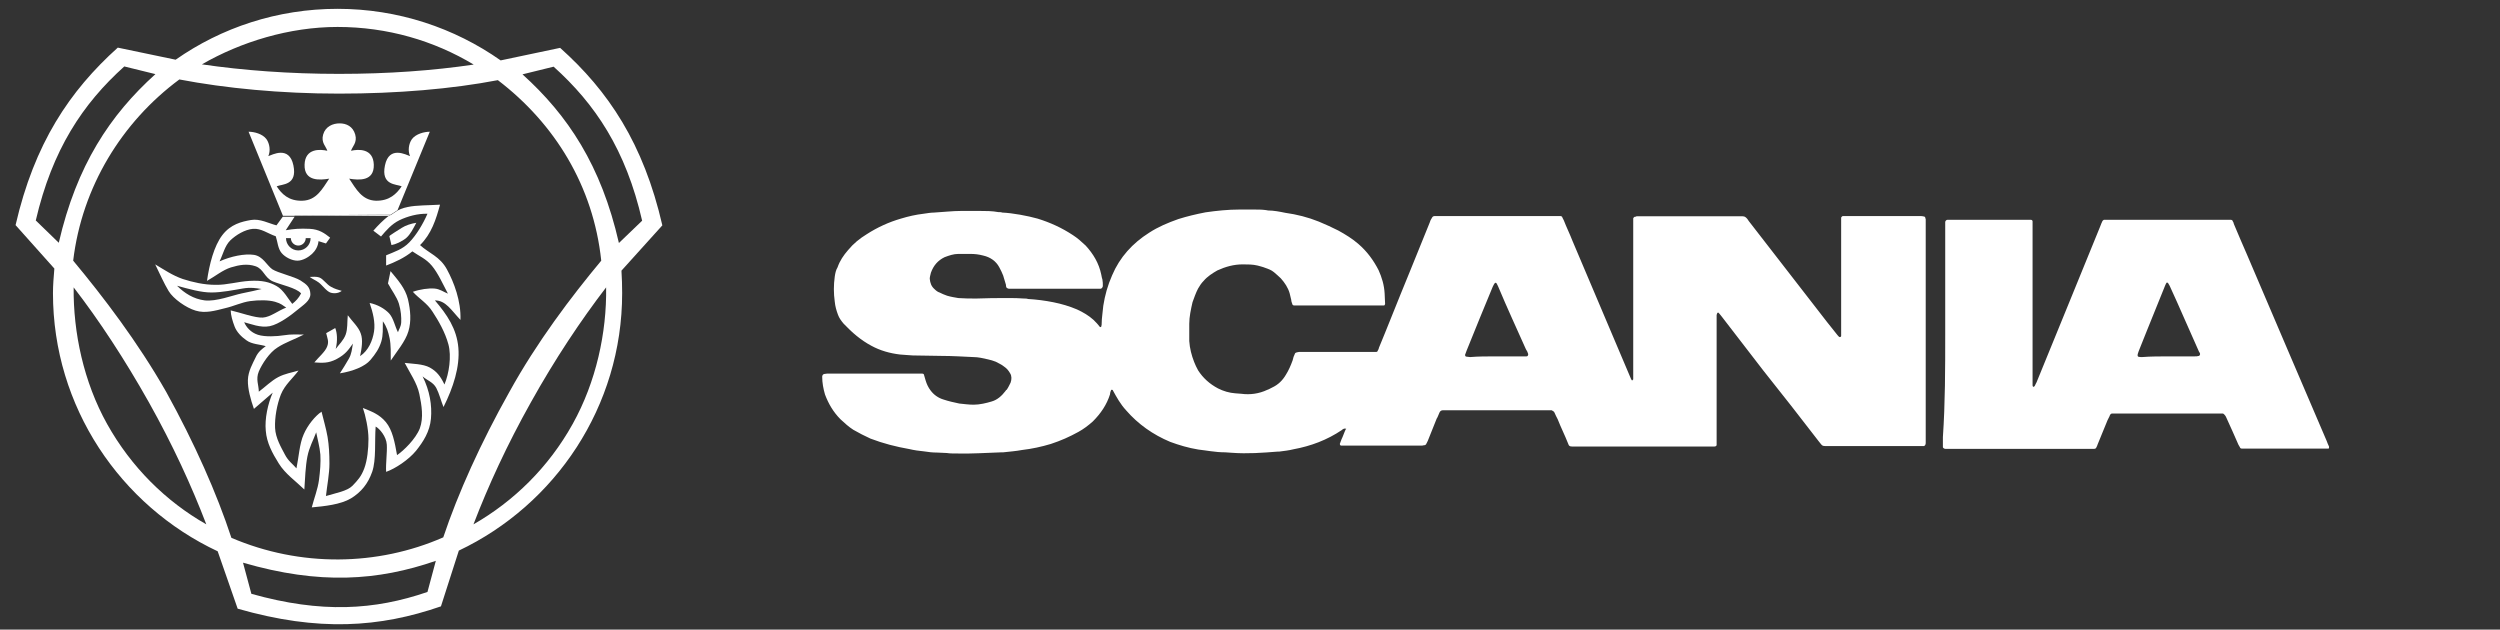
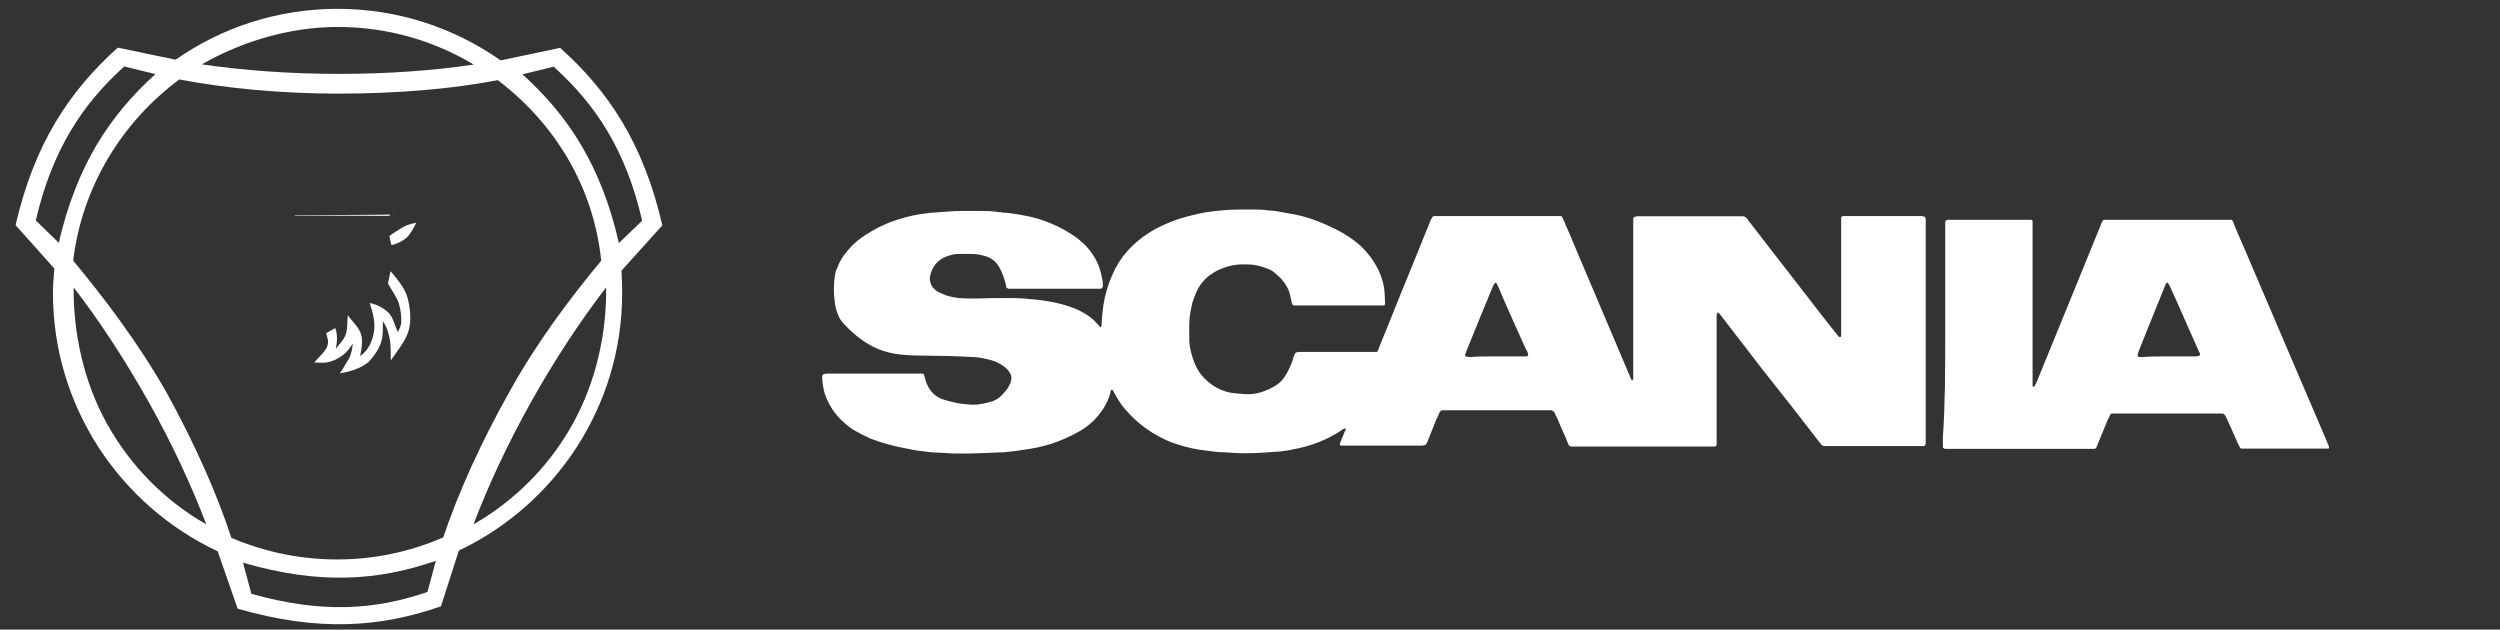
<svg xmlns="http://www.w3.org/2000/svg" version="1.1" id="katman_1" x="0px" y="0px" viewBox="0 0 1076.1 271" style="enable-background:new 0 0 1076.1 271;" xml:space="preserve">
  <rect x="0" y="0" width="1076.1" height="271" fill="#333333" stroke="none" />
  <style type="text/css">
	.st0{fill:#FFFFFF;}
	.st1{fill:#E40327;}
	.st2{fill:none;}
</style>
  <path id="path9674" class="st0" d="M792.5,167.9h27.2v-6.3h-27.2V167.9z" />
  <g>
    <path class="st0" d="M579.5,184.6c-0.5-0.2-0.7-0.2-1.2,0c-0.2,0.2-0.5,0.2-0.7,0.5c-6.4,4.3-13.3,6.9-20.9,8.3   c-1.9,0.5-4,0.7-6.2,1c-0.2,0-0.5,0-0.7,0c-6.4,0.5-12.8,1-19.5,0.5c-1,0-1.9-0.2-2.9-0.2c-2.1,0-4.3-0.2-6.4-0.5   c-1.7-0.2-3.3-0.5-5.2-0.7c-4.3-0.7-8.3-1.9-12.1-3.3c-7.4-3.1-13.8-7.6-19-13.6c-2.4-2.6-4-5.5-5.7-8.6c0-0.2-0.2-0.2-0.5-0.2   h-0.2c-0.2,0.5-0.5,1.2-0.5,1.9c-1.4,4.5-4,8.3-7.4,11.7c-1.9,1.7-4,3.3-6.2,4.5c-3.8,2.1-7.6,3.8-11.9,5.2   c-4,1.2-8.1,2.1-12.4,2.6c-2.6,0.5-5.5,0.7-8.1,1c-0.2,0-0.5,0-0.7,0c-6.7,0.2-13.1,0.7-19.7,0.5c-1.2,0-2.6,0-3.8-0.2   c-1.4,0-2.9-0.2-4.3-0.2c-1.9,0-3.6-0.2-5.5-0.5c-2.1-0.2-4.3-0.5-6.4-1c-5.7-1-11.2-2.4-16.7-4.5c-2.6-1.2-5-2.4-7.4-3.8   c-1.9-1.2-3.8-2.9-5.5-4.5c-3.1-3.1-5.2-6.7-6.7-10.7c-0.7-2.4-1.2-5-1.2-7.6c0-0.2,0-0.5,0.2-0.7c0-0.2,0.2-0.2,0.5-0.5   c1-0.2,1.7-0.2,2.6-0.2c11.4,0,22.8,0,34.5,0c1.4,0,2.9,0,4.3,0c0.2,0,0.7,0,1,0c0.2,0,0.7,0.2,0.7,0.5c0.2,0.7,0.5,1.7,0.7,2.4   c0.5,1.7,1.2,3.1,2.1,4.3c1.4,1.9,3.3,3.3,5.7,4c2.1,0.7,4.3,1.2,6.7,1.7c2.1,0.2,4,0.5,6.2,0.5c2.6,0,5.5-0.7,7.8-1.4   c2.4-0.7,4.3-2.4,5.9-4.5c0.2-0.2,0.2-0.5,0.5-0.5c0.7-1,1.2-2.1,1.7-3.1c0.5-1.4,0.5-2.9-0.2-4c-0.7-1.2-1.4-2.1-2.6-2.9   c-1.2-1-2.4-1.4-3.6-2.1c-1.2-0.5-2.1-0.7-3.3-1c-2.1-0.5-4.3-1-6.4-1c-4.5-0.2-9-0.5-13.6-0.5c-4,0-8.3-0.2-12.4-0.2   c-1,0-1.9-0.2-2.9-0.2s-1.7-0.2-2.6-0.2c-4.3-0.5-8.6-1.7-12.4-3.8c-4.5-2.4-8.3-5.7-11.9-9.5c-1-1.2-1.9-2.4-2.4-3.8   c-0.7-1.9-1.2-3.6-1.4-5.7c-0.5-3.6-0.5-7.1,0-10.7c0.2-1.4,0.5-2.9,1.2-4c1-2.9,2.6-5.2,4.5-7.4c2.4-2.9,5-5,8.1-6.9   c4.5-2.9,9.5-5.2,14.7-6.7c3.3-1,6.4-1.7,9.8-2.1c1.4-0.2,3.1-0.5,4.5-0.5c3.8-0.2,7.8-0.7,11.7-0.7c2.6,0,5.2,0,7.8,0   c2.6,0,5.5,0,8.1,0.5c0.5,0,1.2,0,1.7,0.2c4.5,0.2,10.9,1.4,15.2,2.6c5.5,1.7,10.5,4,15.2,7.1c1.9,1.2,3.8,2.9,5.5,4.5   c3.3,3.6,5.7,7.6,6.7,12.4c0.2,0.7,0.2,1.4,0.5,2.1c0.2,1,0.2,1.9,0.2,2.9c0,0.5-0.5,1.2-1,1.2c-1.2,0-2.1,0-3.3,0   c-10.9,0-22.1,0-33.1,0c-1,0-1.7,0-2.6,0c-0.2,0-0.7,0-1-0.2c-0.2,0-0.5-0.2-0.5-0.5c-0.2-0.2-0.2-0.7-0.2-1   c-0.5-1.4-0.7-2.6-1.2-4c-0.5-1.2-1-2.4-1.7-3.6c-1.4-2.6-3.8-4.3-6.9-5c-1.9-0.5-3.6-0.7-5.5-0.7c-1.7,0-3.6,0-5.2,0   c-2.1,0-4,0.7-5.9,1.4c-2.9,1.4-4.8,3.6-5.9,6.7c-0.2,1-0.5,1.7-0.5,2.6c0.2,1.9,0.7,3.3,2.1,4.5c0.7,0.7,1.4,1.2,2.1,1.4   c1,0.5,2.1,1,3.3,1.4c1.7,0.5,3.1,0.7,4.8,1c2.6,0.2,5.2,0.2,7.8,0.2c4.5-0.2,9-0.2,13.6-0.2c2.4,0,4.5,0,6.9,0.2   c0.5,0,1.2,0,1.7,0.2c3.6,0.2,7.4,0.7,10.9,1.4s6.9,1.7,10.2,3.1c2.6,1.2,5,2.6,7.1,4.5c1,1,1.9,1.9,2.6,2.9   c0.2,0.2,0.5,0.2,0.5,0.2s0.2,0,0.2-0.2c0.2-0.5,0.2-1,0.2-1.2c0-2.6,0.5-5.2,0.7-7.8c0.7-4.5,1.9-8.8,3.8-13.1   c3.3-7.8,8.8-13.8,15.9-18.3c4-2.6,8.1-4.3,12.6-5.9c3.8-1.2,7.6-2.1,11.7-2.9c4.8-0.7,9.8-1.2,14.5-1.2c2.1,0,4.3,0,6.4,0   c1.7,0,3.3,0,4.8,0.2c0.5,0,1,0.2,1.2,0.2c2.4,0,5,0.5,7.4,1c5,0.7,9.8,1.9,14.5,3.8c2.9,1.2,5.5,2.4,8.3,3.8   c3.1,1.7,6.2,3.6,8.8,5.9c3.6,3.1,6.4,6.9,8.6,11.2c1.4,3.1,2.4,6.4,2.6,10c0,1.4,0.2,3.1,0.2,4.5c0,0.2-0.2,0.5-0.2,0.5l-0.2,0.2   c-0.2,0-0.5,0-0.7,0c-0.7,0-1.4,0-2.4,0c-10.9,0-22.1,0-33.1,0c-1,0-1.7,0-2.6,0c-0.2,0-0.7-0.2-0.7-0.5c-0.2-0.7-0.5-1.2-0.5-1.9   c-0.2-1-0.5-1.9-0.7-2.9c-0.7-2.4-2.1-4.5-3.8-6.4c-1-1-1.9-1.7-2.9-2.6c-1.2-1-2.4-1.4-3.8-1.9c-1.2-0.5-2.4-0.7-3.3-1   c-2.1-0.5-4.3-0.5-6.4-0.5c-3.8,0-7.4,1-10.9,2.6c-2.1,1.2-4.3,2.6-5.9,4.5c-1,1-1.7,2.1-2.4,3.3c-1,1.9-1.7,4-2.4,5.9   c-0.7,3.1-1.4,6.2-1.4,9.3c0,2.4,0,5,0,7.4c0.2,3.1,1,6.2,2.1,9c0.5,1.2,1,2.4,1.7,3.6c2.1,3.3,5,5.9,8.6,7.8   c2.4,1.2,4.8,1.9,7.4,2.1c1,0,1.7,0.2,2.6,0.2c3.8,0.5,7.6,0,11.2-1.7c0.7-0.2,1.4-0.7,2.1-1c2.6-1.2,4.5-3.1,5.9-5.5   c1.2-1.9,2.1-4,2.9-6.2c0.2-1,0.5-1.9,1-2.9c0-0.2,0.5-0.5,0.7-0.5s0.7-0.2,1-0.2c1,0,1.9,0,2.9,0c8.6,0,17.1,0,25.7,0   c1.2,0,2.4,0,3.6,0c0.2,0,0.7,0,1,0s0.7-0.2,0.7-0.5c0.2-0.5,0.5-0.7,0.5-1.2c1.7-4.3,3.6-8.6,5.2-12.8   c5.5-13.8,11.2-27.4,16.7-41.2c0.2-0.7,0.5-1.4,1-2.1c0.2-0.5,0.7-0.7,1.2-0.7c1.2,0,2.1,0,3.3,0c15.7,0,31.6,0,47.3,0   c1.2,0,2.1,0,3.3,0c0.2,0,0.5,0,0.7,0.2c0,0,0.2,0,0.2,0.2c0.2,0.5,0.5,1,0.7,1.4c1.2,3.1,2.6,5.9,3.8,9   c8.1,19,16.2,38.3,24.3,57.3c0.5,1,0.7,1.9,1.2,2.6h0.2c0,0,0.2,0,0.2-0.2l0.2-0.2c0-1,0-1.7,0-2.6c0-8.3,0-16.7,0-25   c0-11.7,0-23.3,0-35c0-1.7,0-3.3,0-4.8c0-0.7,0-1.2,0-1.9c0-0.2,0.5-0.7,0.7-0.7s0.5,0,0.7-0.2c1,0,1.9,0,2.9,0   c13.3,0,26.9,0,40.2,0c1,0,1.7,0,2.6,0c1,0,1.4,0.5,1.9,1c0.2,0.2,0.5,0.7,0.7,1c9.8,12.6,19.5,25.2,29.3,37.8   c2.9,3.8,5.9,7.6,8.8,11.2c0.2,0.2,0.5,0.7,1,1h0.2c0.2,0,0.5-0.2,0.5-0.5c0-0.5,0-1,0-1.2c0-2.1,0-4.3,0-6.4c0-13.3,0-26.6,0-40   c0-1.2,0-2.1,0-3.3c0-0.2,0.5-0.7,0.7-0.7s0.5,0,0.7,0s0.7,0,1,0c10.5,0,20.9,0,31.4,0c0.7,0,1.2,0,1.9,0.2c0.2,0,0.5,0.2,0.5,0.5   c0,0.2,0.2,0.5,0.2,0.7c0,0.5,0,1,0,1.2c0,1,0,1.7,0,2.6c0,29.5,0,59,0,88.7c0,1.2,0,2.4,0,3.6c0,0.2,0,0.7-0.2,1   c0,0.2-0.2,0.2-0.5,0.5c-0.2,0-0.5,0-0.7,0c-0.7,0-1.2,0-1.9,0c-12.8,0-25.5,0-38.3,0c-3.3,0-2.6,0.2-4.5-2.1   c-7.8-10.2-15.7-20.2-23.8-30.4c-5.9-7.6-11.9-15.5-17.8-23.1c-0.5-0.7-1-1.2-1.4-1.7c-0.2-0.2-0.5-0.2-0.5,0l-0.2,0.2   c0,0.2-0.2,0.5-0.2,0.7c0,1.2,0,2.1,0,3.3c0,16.4,0,32.6,0,49c0,1.2,0,2.4,0,3.6c0,0.5-0.5,0.7-1,0.7c-0.2,0-0.7,0-1,0   c-0.7,0-1.4,0-2.4,0c-18.3,0-36.9,0-55.2,0c-1,0-1.7,0-2.6,0c-1,0-1.4-0.2-1.7-1.2c-1.4-3.6-3.1-6.9-4.5-10.5c-0.5-1-1-1.9-1.4-2.9   c-0.2-0.5-0.7-0.7-1.2-1c-0.7,0-1.4,0-2.4,0c-14,0-28.1,0-42.1,0c-0.7,0-1.4,0-2.4,0c-0.7,0-1.2,0.5-1.4,1c-0.5,1-0.7,1.9-1.2,2.6   c-1.2,3.1-2.6,6.4-3.8,9.5c-0.2,0.5-0.5,1-0.7,1.4c0,0.2-0.2,0.2-0.5,0.5c-0.5,0-1,0.2-1.2,0.2c-11.4,0-22.8,0-34,0   c-0.2,0-0.7,0-1,0s-0.5-0.5-0.5-0.7c0.2-0.7,0.5-1.2,0.7-1.9c0.7-1.4,1.2-3.1,1.9-4.5C578.8,185.5,579,185.1,579.5,184.6   C579.3,184.4,579.3,184.4,579.5,184.6C579.3,184.4,579.3,184.4,579.5,184.6z M644,153.4L644,153.4c1.9,0,3.6,0,5.5,0s3.8,0,5.9,0   c0.5,0,1.2,0,1.7,0s0.7-0.5,0.7-1c-0.2-0.7-0.5-1.4-1-2.1c-4-9-8.1-17.8-11.9-26.9c-0.2-0.5-0.5-1-0.7-1.4l-0.2-0.2   c-0.2,0-0.5-0.2-0.5,0c-0.5,0.5-0.7,1.2-1,1.7c-3.8,9-7.4,18.1-11.2,27.4c-0.2,0.7-0.5,1.2-0.7,1.9c0,0.2,0.2,0.7,0.5,0.7   c0.5,0,1,0.2,1.7,0.2C636.3,153.4,640.1,153.4,644,153.4z" />
    <path class="st0" d="M837.3,143.9c0-15,0-30,0-44.7c0-1.2,0-2.4,0-3.6c0-0.5,0.5-1,1-1c0.2,0,0.5,0,0.7,0c0.5,0,1,0,1.2,0   c10.7,0,21.4,0,32.1,0c0.7,0,1.2,0,1.9,0c0.2,0,0.5,0.2,0.5,0.2c0.2,0.2,0.2,0.5,0.2,0.5c0,0.2,0,0.7,0,1c0,1.2,0,2.1,0,3.3   c0,20.9,0,41.9,0,62.6c0,1.2,0,2.4,0,3.6c0,0.5,0.2,0.7,0.5,0.7c0.2,0,0.2-0.2,0.5-0.5c0.2-0.5,0.5-1,0.7-1.4   c4.8-11.7,9.5-23.3,14.3-35c4.3-10.7,8.8-21.4,13.1-32.1c0.2-0.7,0.7-1.7,1-2.4c0.2-0.2,0.5-0.5,0.7-0.5c1,0,1.9,0,2.9,0   c12.6,0,25.2,0,38.1,0c4,0,8.1,0,11.9,0c0.5,0,1.2,0,1.7,0c0.2,0,0.7,0.2,0.7,0.5c0.2,0.5,0.5,0.7,0.5,1.2c1.9,4.5,3.8,9,5.7,13.3   c11.4,26.6,22.8,53.5,34.3,80.2c0.2,0.7,0.7,1.7,1,2.4c0,0.2,0,0.5,0,0.7s-0.5,0.2-0.5,0.2c-0.2,0-0.5,0-0.7,0   c-11.9,0-23.5,0-35.4,0c-0.2,0-0.7,0-1,0c-0.2,0-0.7-0.2-0.7-0.5c-0.2-0.5-0.5-0.7-0.7-1.2c-1.7-3.8-3.3-7.6-5-11.2   c-0.2-0.5-0.5-1.2-1-1.7c-0.2-0.2-0.5-0.5-0.7-0.5s-0.5,0-0.7,0c-0.7,0-1.4,0-2.4,0c-14,0-27.8,0-41.9,0c-1,0-1.7,0-2.6,0   c-0.5,0-0.7,0.2-1,0.7c-0.2,0.7-0.7,1.4-1,2.1c-1.4,3.6-2.9,6.9-4.3,10.5c-0.2,0.5-0.2,0.7-0.5,1.2c-0.2,0.5-0.5,0.7-1,0.7   c-1,0-1.9,0-2.9,0c-14,0-27.8,0-41.9,0c-5.5,0-10.9,0-16.7,0c-1,0-1.7,0-2.6,0c-0.5,0-1-0.5-1-0.7s0-0.7,0-1c0-1.2,0-2.1,0-3.3   C837.3,173.4,837.3,158.7,837.3,143.9z M933.7,153.4L933.7,153.4c3.6,0,7.4,0,10.9,0c0.7,0,1.2,0,1.9-0.2c0.2,0,0.5-0.5,0.5-0.7   c0-0.5-0.2-0.7-0.5-1.2c-4.3-9.5-8.3-19-12.6-28.3c-0.2-0.5-0.5-0.7-0.7-1.2c-0.2-0.2-0.7-0.2-0.7,0c-0.2,0.2-0.2,0.5-0.5,1   c-2.6,6.4-5.2,12.8-7.8,19.3c-1.2,3.1-2.4,5.9-3.6,9c-0.2,0.7-0.5,1.2-0.5,1.9c0,0.2,0.2,0.5,0.2,0.5c0.5,0.2,1,0.2,1.7,0.2   C925.8,153.4,929.9,153.4,933.7,153.4z" />
  </g>
  <path class="st1" d="M341.3-17.4C341.2-17.5,341.2-17.5,341.3-17.4C341.2-17.5,341.2-17.5,341.3-17.4  C341.3-17.5,341.3-17.4,341.3-17.4z" />
  <g>
    <path class="st2" d="M31.7,123.7c-0.3,19.4,4.3,40.7,14.4,58.8c10.4,18.7,25.4,33.3,42.7,43.2c-6.4-16.7-14.4-34.1-24.7-52.5   C53.7,154.7,42.6,137.8,31.7,123.7z" />
    <path class="st2" d="M104.6,242.2l3.6,13.4c30.3,8.6,53.1,7.1,75.8-0.8l3.6-13.4C162.7,249.9,137.6,251.8,104.6,242.2z" />
    <path class="st2" d="M168.1,92.5c0.4-0.3,0.7-0.5,1.1-0.7L168.1,92.5L168.1,92.5z" />
    <path class="st2" d="M66.9,31.9l-13.4-3.3C35.6,44.7,22.4,64.4,15.4,94.9l10,9.6C33,71.1,47.4,49.5,66.9,31.9z" />
    <path class="st2" d="M203.9,27.8c-17.1-10.3-37.2-16.2-58.6-16.2c-20.7,0-41.5,6.4-58.3,16.2c17.7,2.6,37.8,4.1,59,4.1   C167,31.9,186.2,30.4,203.9,27.8z" />
    <path class="st2" d="M238.3,28.7L224.9,32c19.5,17.6,33.9,39.2,41.6,72.6l10-9.6C269.4,64.4,256.2,44.8,238.3,28.7z" />
    <path class="st2" d="M258.8,112.3c-3.4-32.1-20-59-44.5-77.7c-19.8,3.8-43.4,5.8-68.4,5.8c-25,0-48.8-2.3-68.7-6.1   c-24.7,18.3-41.9,46.2-45.7,78c12.9,15.6,27.8,35.1,40.1,56.6c12.1,22,21.7,43.5,28,62.7c29.7,12.7,62.8,12.1,91.2-0.2   c6.4-19.1,16.1-40.6,28.4-62.5C231.2,147.2,245.9,127.7,258.8,112.3z M197.4,149.3c0.7,8.2-2.3,17.1-6.4,25.5   c-1.1-2.8-1.8-5.7-3.1-8.2c-1.3-2.5-3.8-3.1-5.9-5c3.1,6.2,4.1,12.5,3.6,18.2c-0.5,5.6-3.3,9.9-6.4,13.8c-3.1,3.9-8.8,7.6-12.9,9.1   c-0.1-3.7,0.5-8.3,0.3-11.7c-0.2-3.4-3.1-6.8-4.8-7.8c-0.5,6.3,0.3,14.3-1.5,19.5c-1.8,5.2-4.6,8.7-9.1,11.4   c-4.4,2.7-11.4,3.4-16.9,3.9c1-3.9,2.5-7.9,3.1-11.8c0.5-3.9,0.9-7.4,0.6-10.9c-0.2-3.5-1.2-6.6-1.8-9.6c-1.3,3.5-3,6.4-3.8,10.5   c-0.8,4.1-1,9.4-1.3,14.1c-3.8-3.8-8.2-6.7-11-11.2c-2.8-4.5-5.1-8.9-5.6-14.1c-0.4-5.2,0.9-11.7,3-16.4c-2.7,2.3-5.4,4.7-8.1,7   c-1.4-4-2.8-8.6-2.6-12.4c0.1-3.8,2.1-7.1,3.3-9.7c1.2-2.5,2.9-3.8,4.4-4.9c-2.7-0.8-6-0.8-8.3-2.5c-2.3-1.7-4.2-3.7-5.1-5.9   c-0.9-2.3-1.7-5.1-1.7-7c4,0.9,10.6,3.3,13.8,3.1c3.3-0.2,6.6-3,10.1-4.3c-1.5-0.9-2.1-1.8-4.8-2.5c-2.8-0.8-7-0.8-10.7-0.3   c-3.7,0.5-7,2.2-11,3.1c-4,0.9-8.3,2.2-12.5,1c-4.2-1.3-9.6-5.1-11.6-8.4c-2-3.3-3.9-7.6-5.8-11.5c3.9,2.3,7.5,4.9,11.9,6.3   c4.4,1.4,9.1,2.5,14.1,2.5c4.9,0,9.4-1.4,14.7-1.7c5.3-0.3,8.4,0.5,11.5,2.2c3,1.7,5.2,5.8,6.8,7.7c1.5-1.2,2.8-2.4,3.8-4.5   c-2-2.4-8.7-3.7-12.2-5.2c-3.5-1.5-3.9-5.3-7.4-6.5c-3.5-1.2-7-0.5-10.6,0.5c-3.6,1.1-6.9,3.9-10.3,5.8c1.1-7.1,3-15,6.6-19.7   c3.6-4.7,8.3-5.8,12.3-6.5c4-0.7,7.8,1.5,11,2.3c0.9-1.2,1.8-2.4,2.7-3.7l0.1,0l-14.8-36.2c2.3,0,6,0.8,7.7,3.2   c1.5,2,1.8,5,0.8,7.3c1.6-0.5,9-4.7,10.8,4c1.8,8.7-5,8-7.2,9c2.2,3.2,5.2,6.3,11.1,6.2c6-0.2,8.5-5,11.5-9.5   c-4.2,0.7-10.8,1.2-10.6-6c0.2-7.2,6.8-6.7,9.8-6c-0.5-1.8-2.8-3.5-1.8-7c1-3.5,4.2-4.8,7.1-4.8c2.9,0,5.7,1.3,6.7,4.8   c1,3.5-1.3,5.2-1.8,7c3-0.7,9.6-1.2,9.8,6c0.2,7.2-6.5,6.7-10.6,6c3,4.5,5.5,9.3,11.5,9.5c6,0.2,9-3,11.1-6.2c-2.2-1-9-0.3-7.2-9   c1.8-8.7,9.2-4.5,10.8-4c-1-2.3-0.6-5.3,0.8-7.3c1.7-2.3,5.3-3.2,7.7-3.2l-13.9,33.8l-0.8,0.5c1.4-0.8,2.7-1.4,5.1-2   c3.7-0.8,9.3-0.7,13.9-1c-1.7,6.2-3.8,12.6-8.6,17.4c3.9,3.5,8.6,4.9,11.6,10.5c3,5.6,6.1,13.6,5.8,21.7c-4-4.2-6.3-8.4-11-8.7   C192.5,135,196.7,141.2,197.4,149.3z" />
    <path class="st2" d="M203.8,225.7c17.4-9.9,32.3-24.5,42.7-43.2c10.1-18.1,14.6-39.4,14.4-58.8c-10.9,14.1-22,31-32.4,49.5   C218.2,191.6,210.2,209,203.8,225.7z" />
    <path class="st0" d="M285.1,97c-8.1-35.3-23.3-57.9-44-76.4L215.5,26C195.6,12,171.3,3.8,145.3,3.8c-25.9,0-50,8.1-69.7,21.9   l-24.9-5.2C30,39.1,14.8,61.7,6.7,96.9l16.7,18.7c-0.3,3.6-0.6,7.1-0.6,10.6c0,49,29.1,91.5,70.9,111.1l8.6,24.7   c34.8,10,61.2,8.1,87.5-1l7.7-24c41.5-19.7,70.3-62,70.3-110.8c0-3.2-0.1-6.5-0.3-9.7L285.1,97z M145.3,11.6   c21.4,0,41.5,5.9,58.6,16.2c-17.7,2.6-36.8,4-58,4c-21.2,0-41.3-1.5-59-4.1C103.7,18,124.6,11.6,145.3,11.6z M15.4,94.9   c7.1-30.5,20.2-50.2,38.1-66.3l13.4,3.3C47.4,49.5,33,71.1,25.3,104.5L15.4,94.9z M46.1,182.5c-10.1-18.1-14.6-39.4-14.4-58.8   c10.9,14.1,22,31,32.4,49.5c10.3,18.4,18.3,35.8,24.7,52.5C71.4,215.8,56.5,201.1,46.1,182.5z M184,254.8   c-22.7,7.8-45.6,9.3-75.8,0.8l-3.6-13.4c33,9.6,58.1,7.8,83-0.8L184,254.8z M190.8,231.3c-28.3,12.4-61.5,12.9-91.2,0.2   c-6.3-19.2-15.9-40.8-28-62.7c-12.3-21.6-27.2-41.1-40.1-56.6c3.8-31.8,21-59.7,45.7-78c19.9,3.8,43.7,6.1,68.7,6.1   c25,0,48.6-2,68.4-5.8c24.5,18.7,41.1,45.6,44.5,77.7c-12.9,15.5-27.7,35-39.6,56.6C206.9,190.7,197.2,212.2,190.8,231.3z    M246.5,182.5c-10.4,18.7-25.4,33.3-42.7,43.2c6.4-16.7,14.4-34.1,24.7-52.5c10.3-18.5,21.5-35.3,32.4-49.5   C261.2,143.1,256.6,164.4,246.5,182.5z M224.9,32l13.4-3.3c17.9,16.1,31.1,35.7,38.1,66.3l-10,9.6C258.8,71.2,244.4,49.6,224.9,32z   " />
    <path class="st0" d="M144.3,141.2l-3.9,2.2c0.5,2.2,1.3,3.6,0.4,5.8c-0.8,2.2-3.8,4.7-5.5,6.8c3.3,0.2,6,0.5,9.7-1.5   c3.7-2,4.9-3.8,6.9-6.6c-0.4,2.2-0.5,4.4-1.8,6.6c-1.3,2.2-2.4,4.1-3.8,6.2c5.7-0.9,10.8-3,13.1-5.7c2.3-2.7,3.8-5,4.7-7.9   c0.9-2.9,0.6-5.6,0.7-8.8c1.7,2.4,2.3,4.5,2.9,7.3c0.6,2.8,0.5,6.6,0.5,9.6c2.5-3.8,6.3-8.2,7.6-12.6c1.3-4.4,0.9-9-0.2-13.8   c-1.2-4.8-4.3-8.2-7.5-12.1l-1.1,5.3c1.6,3,3.8,5.8,4.7,8.7c0.9,2.9,1.1,5.9,1,8c-0.1,2-1,3-1.4,4.3c-1.3-2.5-1.9-6-3.8-8.1   c-2-2.1-5-3.8-8.4-4.5c1.4,4,2.5,8.4,1.9,12.3c-0.6,3.9-2.4,8.2-6,10.6c0.7-3.3,1.3-7,0.3-9.7c-0.9-2.8-3.7-5.3-5.6-7.9   c-0.3,3,0,5.8-0.9,8.3c-0.9,2.5-2.9,4.3-4.3,6.2C145.4,146.5,145.1,143.2,144.3,141.2z" />
-     <path class="st0" d="M133.3,119.2c1.3,1,2.4,1.3,3.9,2.4c1.5,1.1,3.4,3.9,5.2,4.4c1.8,0.5,3.6,0.1,4.7-0.8c-1.6-0.5-3-0.8-4.7-1.8   c-1.7-0.9-3.3-3.3-4.8-3.9C136,118.9,134.6,119.2,133.3,119.2z" />
-     <path class="st0" d="M198.2,137.7c0.3-8.1-2.8-16.2-5.8-21.7c-3-5.6-7.8-7-11.6-10.5c4.9-4.8,6.9-11.1,8.6-17.4   c-4.7,0.3-10.3,0.2-13.9,1c-2.4,0.5-3.8,1.1-5.1,2l-1.2,0.8c-0.3,0.2-0.7,0.5-1.1,0.7l-0.1,0l-0.6,0.4h-0.2c-2.2,1.7-4.5,4-6.5,6.3   l3.3,2.5c2.3-2.7,4.5-5.3,7.9-7c3.5-1.7,7.9-2.9,12.1-2.8c-1.9,4.4-4.8,9.2-7.8,12.3c-3,3.1-6.3,4-10,5.6v4.4   c3.7-1.4,7.9-3.3,11.3-6.1c3,2.1,5.8,3.1,8.4,6.2c2.6,3.1,4.8,8,6.9,12c-2-0.8-3.4-2-5.8-2.2c-2.5-0.2-6.2,0.3-9.3,1.4   c2.7,3,6.1,4.8,8.5,8.6c2.5,3.8,5.4,8.8,6.8,14c1.4,5.1,0.3,12.6-1.7,17.3c-1.7-3.6-3.4-5.7-6.3-7.3c-2.9-1.6-7.7-1.6-10.8-2   c2.2,4.3,5.3,8.6,6.3,13.4c1,4.8,1.9,10.2,0.2,14.8c-1.8,4.6-7,9.6-9.8,11.5c-1-5.7-2-10.8-4.8-14.2c-2.8-3.4-6.2-4.6-9.9-6.1   c1.1,3.1,2.4,9,2.4,13.3c0,4.3-0.5,9.2-1.8,12.7c-1.3,3.5-2.8,5.1-5.1,7.5c-2.3,2.3-7.1,3.1-11.4,4.4c0.5-4.6,1.5-9.6,1.5-13.9   c0-4.2-0.2-7.9-0.8-11.5c-0.6-3.6-1.8-7.5-2.6-10.9c-2.7,1.8-6,5.8-7.7,9.8c-1.8,4-2.1,9.9-3.1,14.6c-1.7-2-3.5-3.1-5-6   c-1.5-2.9-4-7-4.2-11.4c-0.2-4.4,0.8-10.1,2.5-14.4c1.7-4.2,5.1-6.9,7.6-10.3c-3,0.9-5.8,1.3-8.7,2.8c-2.9,1.5-5.6,4.2-8.4,6.3   c0-2.9-1.4-5.3,0-8.7c1.4-3.3,4.6-8.2,8-10.3c3.3-2.2,7.6-3.6,11.4-5.6c-3.1,0-5.4-0.2-8.5,0.3c-3.1,0.5-8.2,0.8-11.3-0.2   c-3.1-1-5-3.3-5.9-5.4c2.8,0.7,7,2.5,11,1.7c4-0.8,9.4-4.9,11.9-7c2.5-2.1,5.6-3.9,5.6-6.8c-0.1-3-1.6-4.2-4.3-5.9   c-2.8-1.7-9.6-3.2-12.1-4.8c-2.4-1.7-4-5.6-7.9-6.2c-4-0.6-9.9,0.6-14.8,2.8c1.5-3,2.2-6.6,4.6-9c2.5-2.4,6.3-4.7,9.8-5   c3.5-0.3,6.5,2.1,9.8,3.2c0.8,2.4,0.9,5.3,2.5,7.2c1.6,1.9,4.5,3.3,6.8,3.3c2.3,0,4.8-1.5,6.3-2.9c1.5-1.4,2.6-3.3,2.8-5.5   c1,0.3,2.1,0.7,3.2,1l1.8-2.5c-2.4-1.9-4.7-3.6-8.8-3.8c-4.2-0.2-6.8,0-10.3,0.6l3.8-5.8h-5l0,0l-0.1,0c-0.9,1.3-1.8,2.5-2.7,3.7   c-3.2-0.8-7.1-3-11-2.3c-4,0.7-8.7,1.8-12.3,6.5c-3.6,4.7-5.6,12.6-6.6,19.7c3.4-1.9,6.8-4.7,10.3-5.8c3.6-1.1,7.1-1.7,10.6-0.5   c3.5,1.2,3.8,4.9,7.4,6.5c3.5,1.5,10.2,2.8,12.2,5.2c-1.1,2.1-2.3,3.3-3.8,4.5c-1.6-1.9-3.8-6.1-6.8-7.7c-3-1.7-6.2-2.5-11.5-2.2   c-5.3,0.3-9.8,1.8-14.7,1.7c-5,0-9.7-1.1-14.1-2.5c-4.4-1.5-8-4-11.9-6.3c1.9,3.9,3.8,8.2,5.8,11.5c2,3.3,7.5,7.2,11.6,8.4   c4.2,1.3,8.5,0,12.5-1c4-0.9,7.3-2.6,11-3.1c3.7-0.5,7.9-0.5,10.7,0.3c2.8,0.8,3.3,1.6,4.8,2.5c-3.5,1.3-6.8,4.1-10.1,4.3   c-3.3,0.2-9.8-2.2-13.8-3.1c0,1.9,0.8,4.7,1.7,7c0.9,2.3,2.8,4.3,5.1,5.9c2.3,1.7,5.7,1.7,8.3,2.5c-1.5,1.1-3.3,2.4-4.4,4.9   c-1.2,2.5-3.2,5.9-3.3,9.7c-0.1,3.8,1.2,8.4,2.6,12.4c2.7-2.3,5.4-4.7,8.1-7c-2.1,4.8-3.5,11.2-3,16.4c0.4,5.2,2.8,9.6,5.6,14.1   c2.8,4.5,7.2,7.5,11,11.2c0.3-4.7,0.5-10,1.3-14.1c0.8-4.1,2.5-7,3.8-10.5c0.6,3.1,1.5,6.1,1.8,9.6c0.2,3.5-0.1,7-0.6,10.9   c-0.5,3.9-2.1,7.9-3.1,11.8c5.4-0.5,12.4-1.2,16.9-3.9c4.4-2.7,7.3-6.3,9.1-11.4c1.8-5.2,1-13.2,1.5-19.5c1.7,0.9,4.6,4.3,4.8,7.8   c0.2,3.4-0.5,8-0.3,11.7c4-1.4,9.7-5.2,12.9-9.1c3.1-3.9,5.9-8.2,6.4-13.8c0.5-5.7-0.5-12-3.6-18.2c2,1.8,4.5,2.4,5.9,5   c1.3,2.5,2,5.5,3.1,8.2c4.2-8.4,7.1-17.3,6.4-25.5c-0.7-8.2-4.9-14.3-10.1-20.4C191.9,129.3,194.2,133.5,198.2,137.7z M125.2,102.5   c0,1.8,1.5,3.2,3.2,3.2c1.8,0,3.2-1.5,3.2-3.2h2.1c0,3-2.4,5.3-5.3,5.3c-2.9,0-5.3-2.4-5.3-5.3H125.2z M104,126.3   c-3.8,0.8-11,3.6-15.9,3c-4.8-0.6-8.7-3.1-11.9-6.3c5.1,1.4,10.3,2.9,14.8,2.9c4.5,0,9.8-1.1,13.4-1.7c3.5-0.6,5.7-0.2,8.2,0.2   C110.3,125,107.8,125.5,104,126.3z" />
    <path class="st0" d="M168.5,105.5c1.7-0.3,4.5-1.5,6.4-3.1c1.8-1.6,2.9-3.9,4.3-6.5c-2.1,0.3-4.6,1.1-6.3,2.2   c-1.7,1.1-5.5,3.4-5.3,3.6L168.5,105.5z" />
-     <path class="st0" d="M127,92.7l41-0.3c-0.1,0-0.1,0.1-0.2,0.1l0.2,0l1.1-0.7c0.4-0.3,0.8-0.5,1.2-0.8l0.8-0.5L185,56.7   c-2.3,0-6,0.9-7.7,3.2c-1.4,2-1.8,5-0.8,7.3c-1.6-0.5-9-4.7-10.8,4c-1.8,8.7,5,8,7.2,9c-2.2,3.2-5.2,6.3-11.1,6.2   c-6-0.2-8.5-5-11.5-9.5c4.2,0.7,10.8,1.2,10.6-6c-0.2-7.2-6.8-6.7-9.8-6c0.5-1.8,2.8-3.5,1.8-7c-1-3.5-3.8-4.8-6.7-4.8   c-2.9,0-6.1,1.3-7.1,4.8c-1,3.5,1.3,5.2,1.8,7c-3-0.7-9.6-1.2-9.8,6c-0.2,7.2,6.5,6.7,10.6,6c-3,4.5-5.5,9.3-11.5,9.5   c-6,0.2-9-3-11.1-6.2c2.2-1,9-0.3,7.2-9c-1.8-8.7-9.2-4.5-10.8-4c1-2.3,0.6-5.3-0.8-7.3c-1.7-2.3-5.3-3.2-7.7-3.2l14.8,36.2l5,0   L127,92.7z" />
    <path class="st0" d="M167.3,92.9h0.2l0.6-0.4l-0.2,0C167.6,92.7,167.5,92.8,167.3,92.9z" />
    <polygon class="st0" points="126.8,92.9 126.9,92.9 121.9,92.9 121.9,92.9  " />
    <path class="st0" d="M170.3,91c-0.4,0.2-0.8,0.5-1.2,0.8L170.3,91z" />
    <path class="st0" d="M168,92.4l-41,0.3l-0.1,0.2l40.9-0.3C167.9,92.5,167.9,92.5,168,92.4z" />
    <path class="st0" d="M126.9,92.9L126.9,92.9l40.4,0c0.2-0.1,0.3-0.3,0.5-0.4L126.9,92.9z" />
  </g>
-   <path class="st1" d="M44.3,271.8C44.2,271.7,44.2,271.7,44.3,271.8C44.2,271.7,44.2,271.7,44.3,271.8  C44.3,271.7,44.3,271.8,44.3,271.8z" />
</svg>